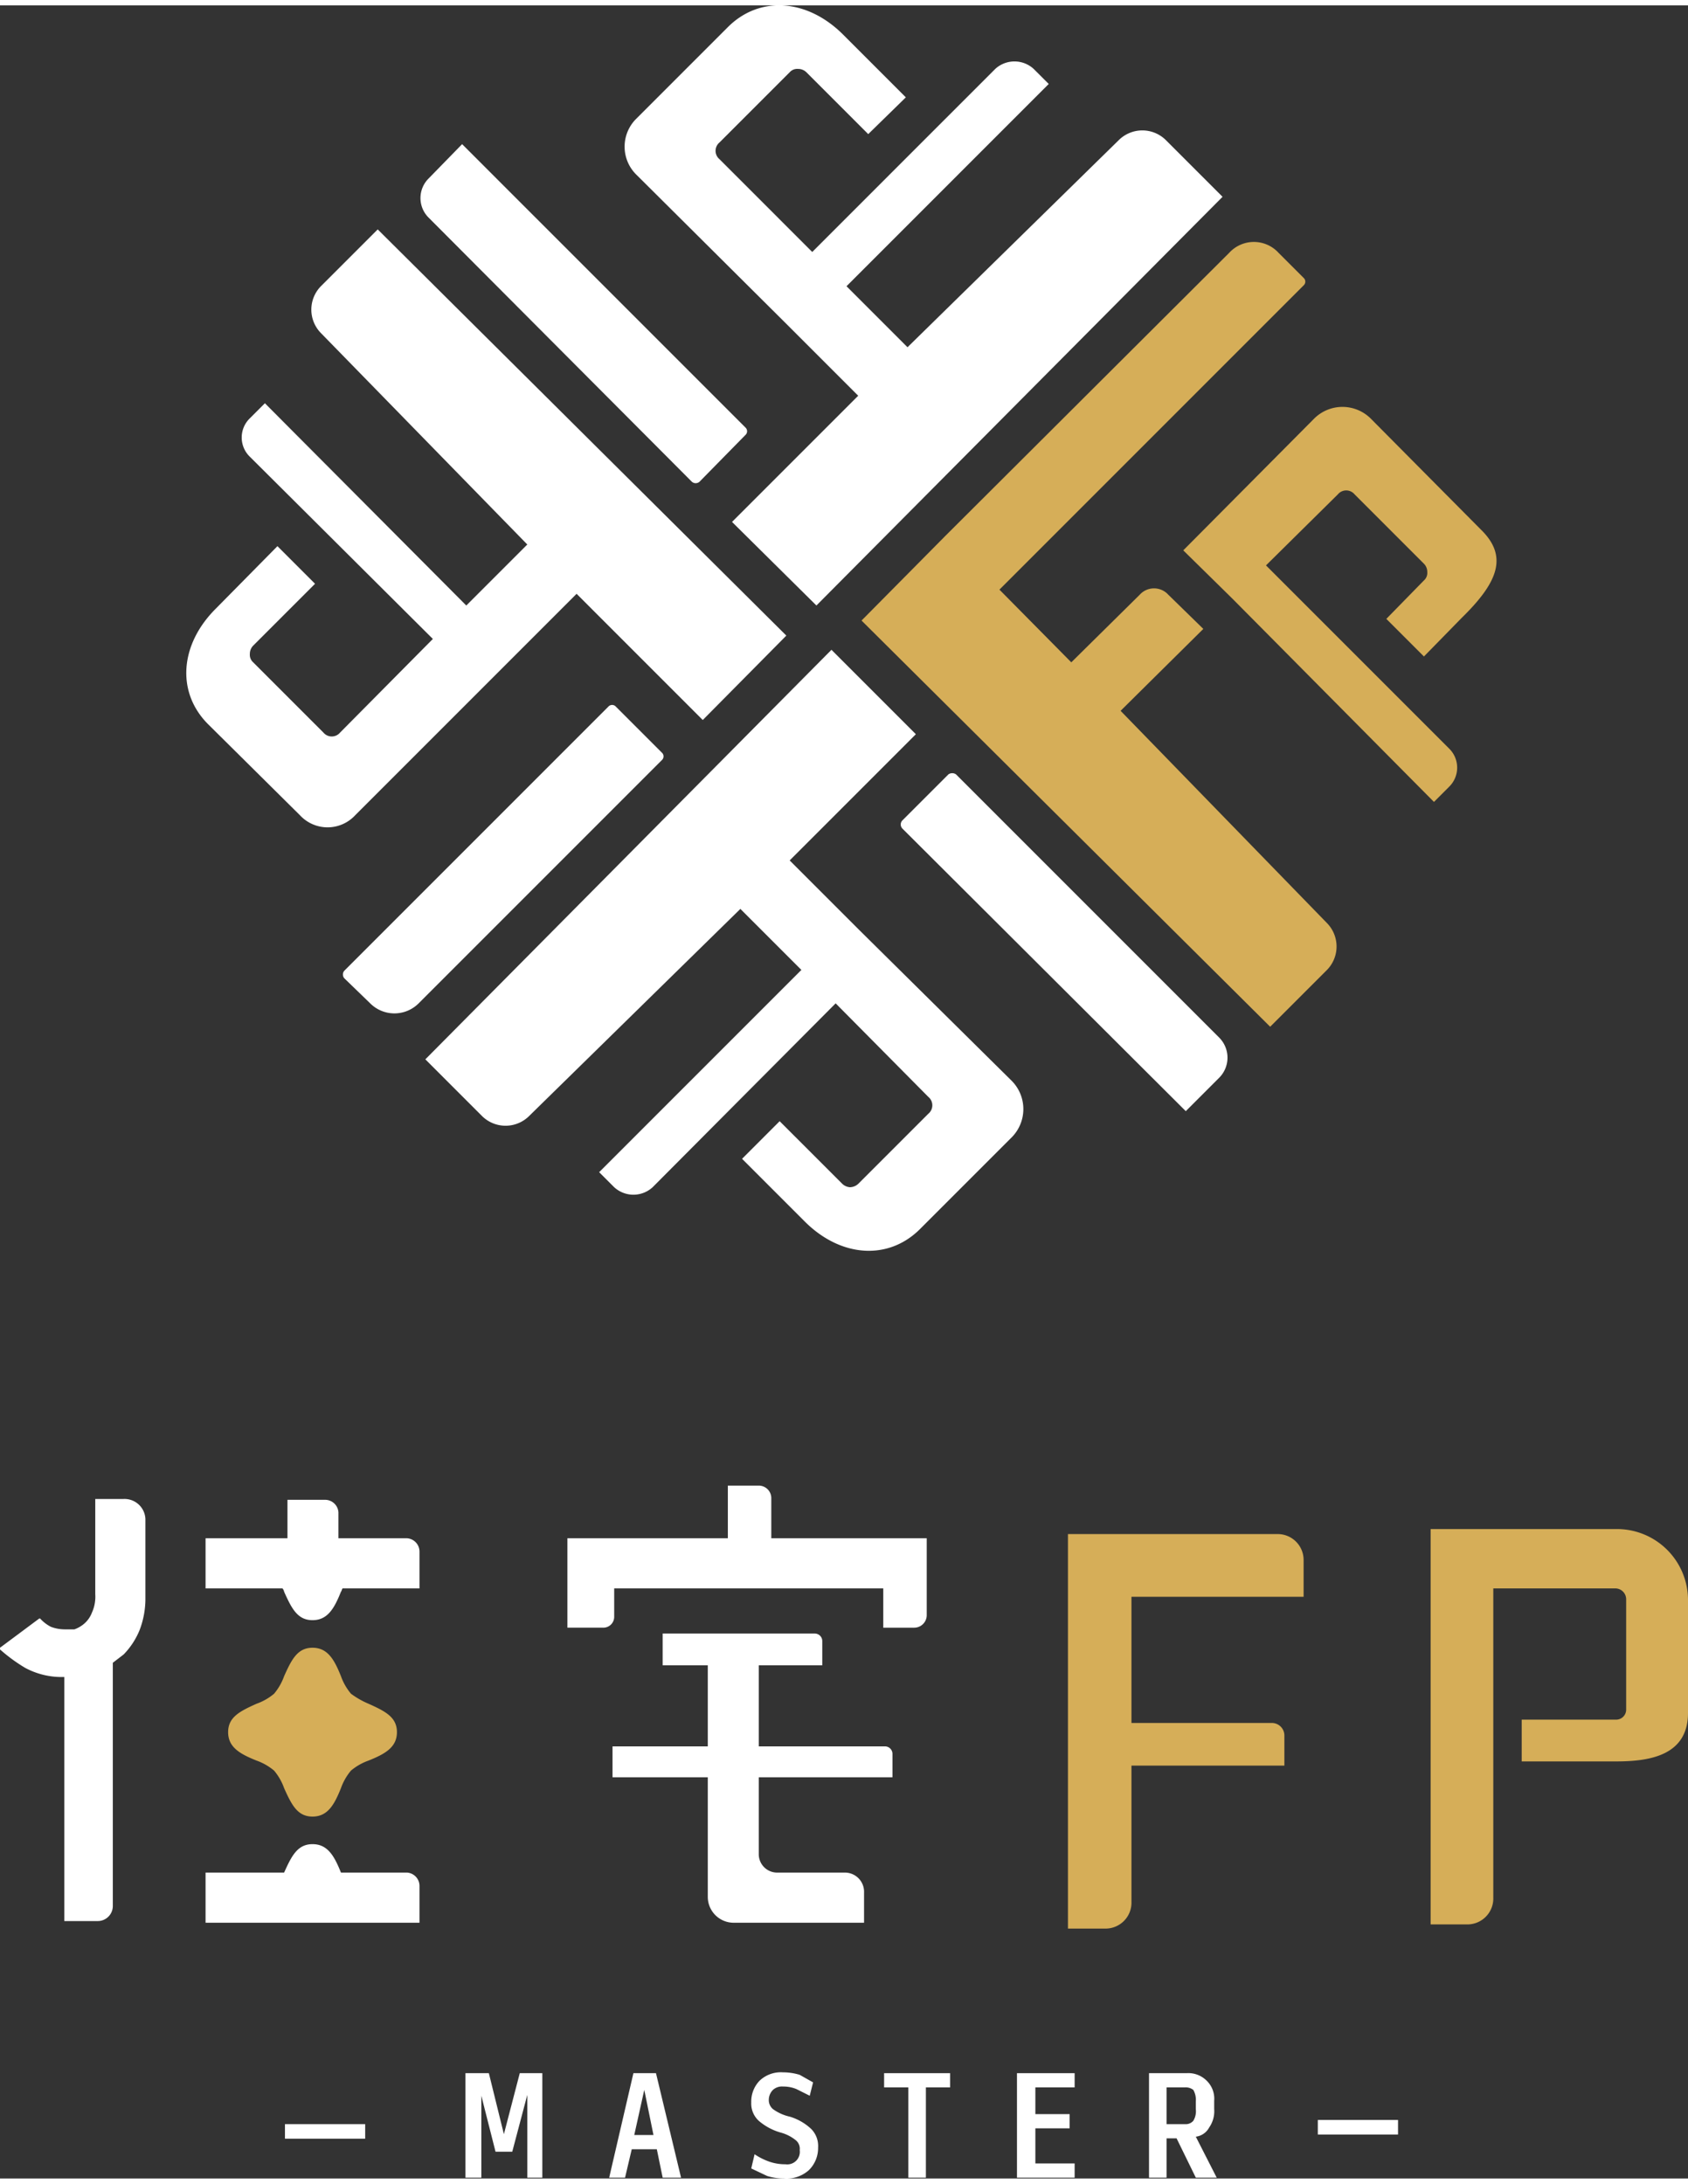
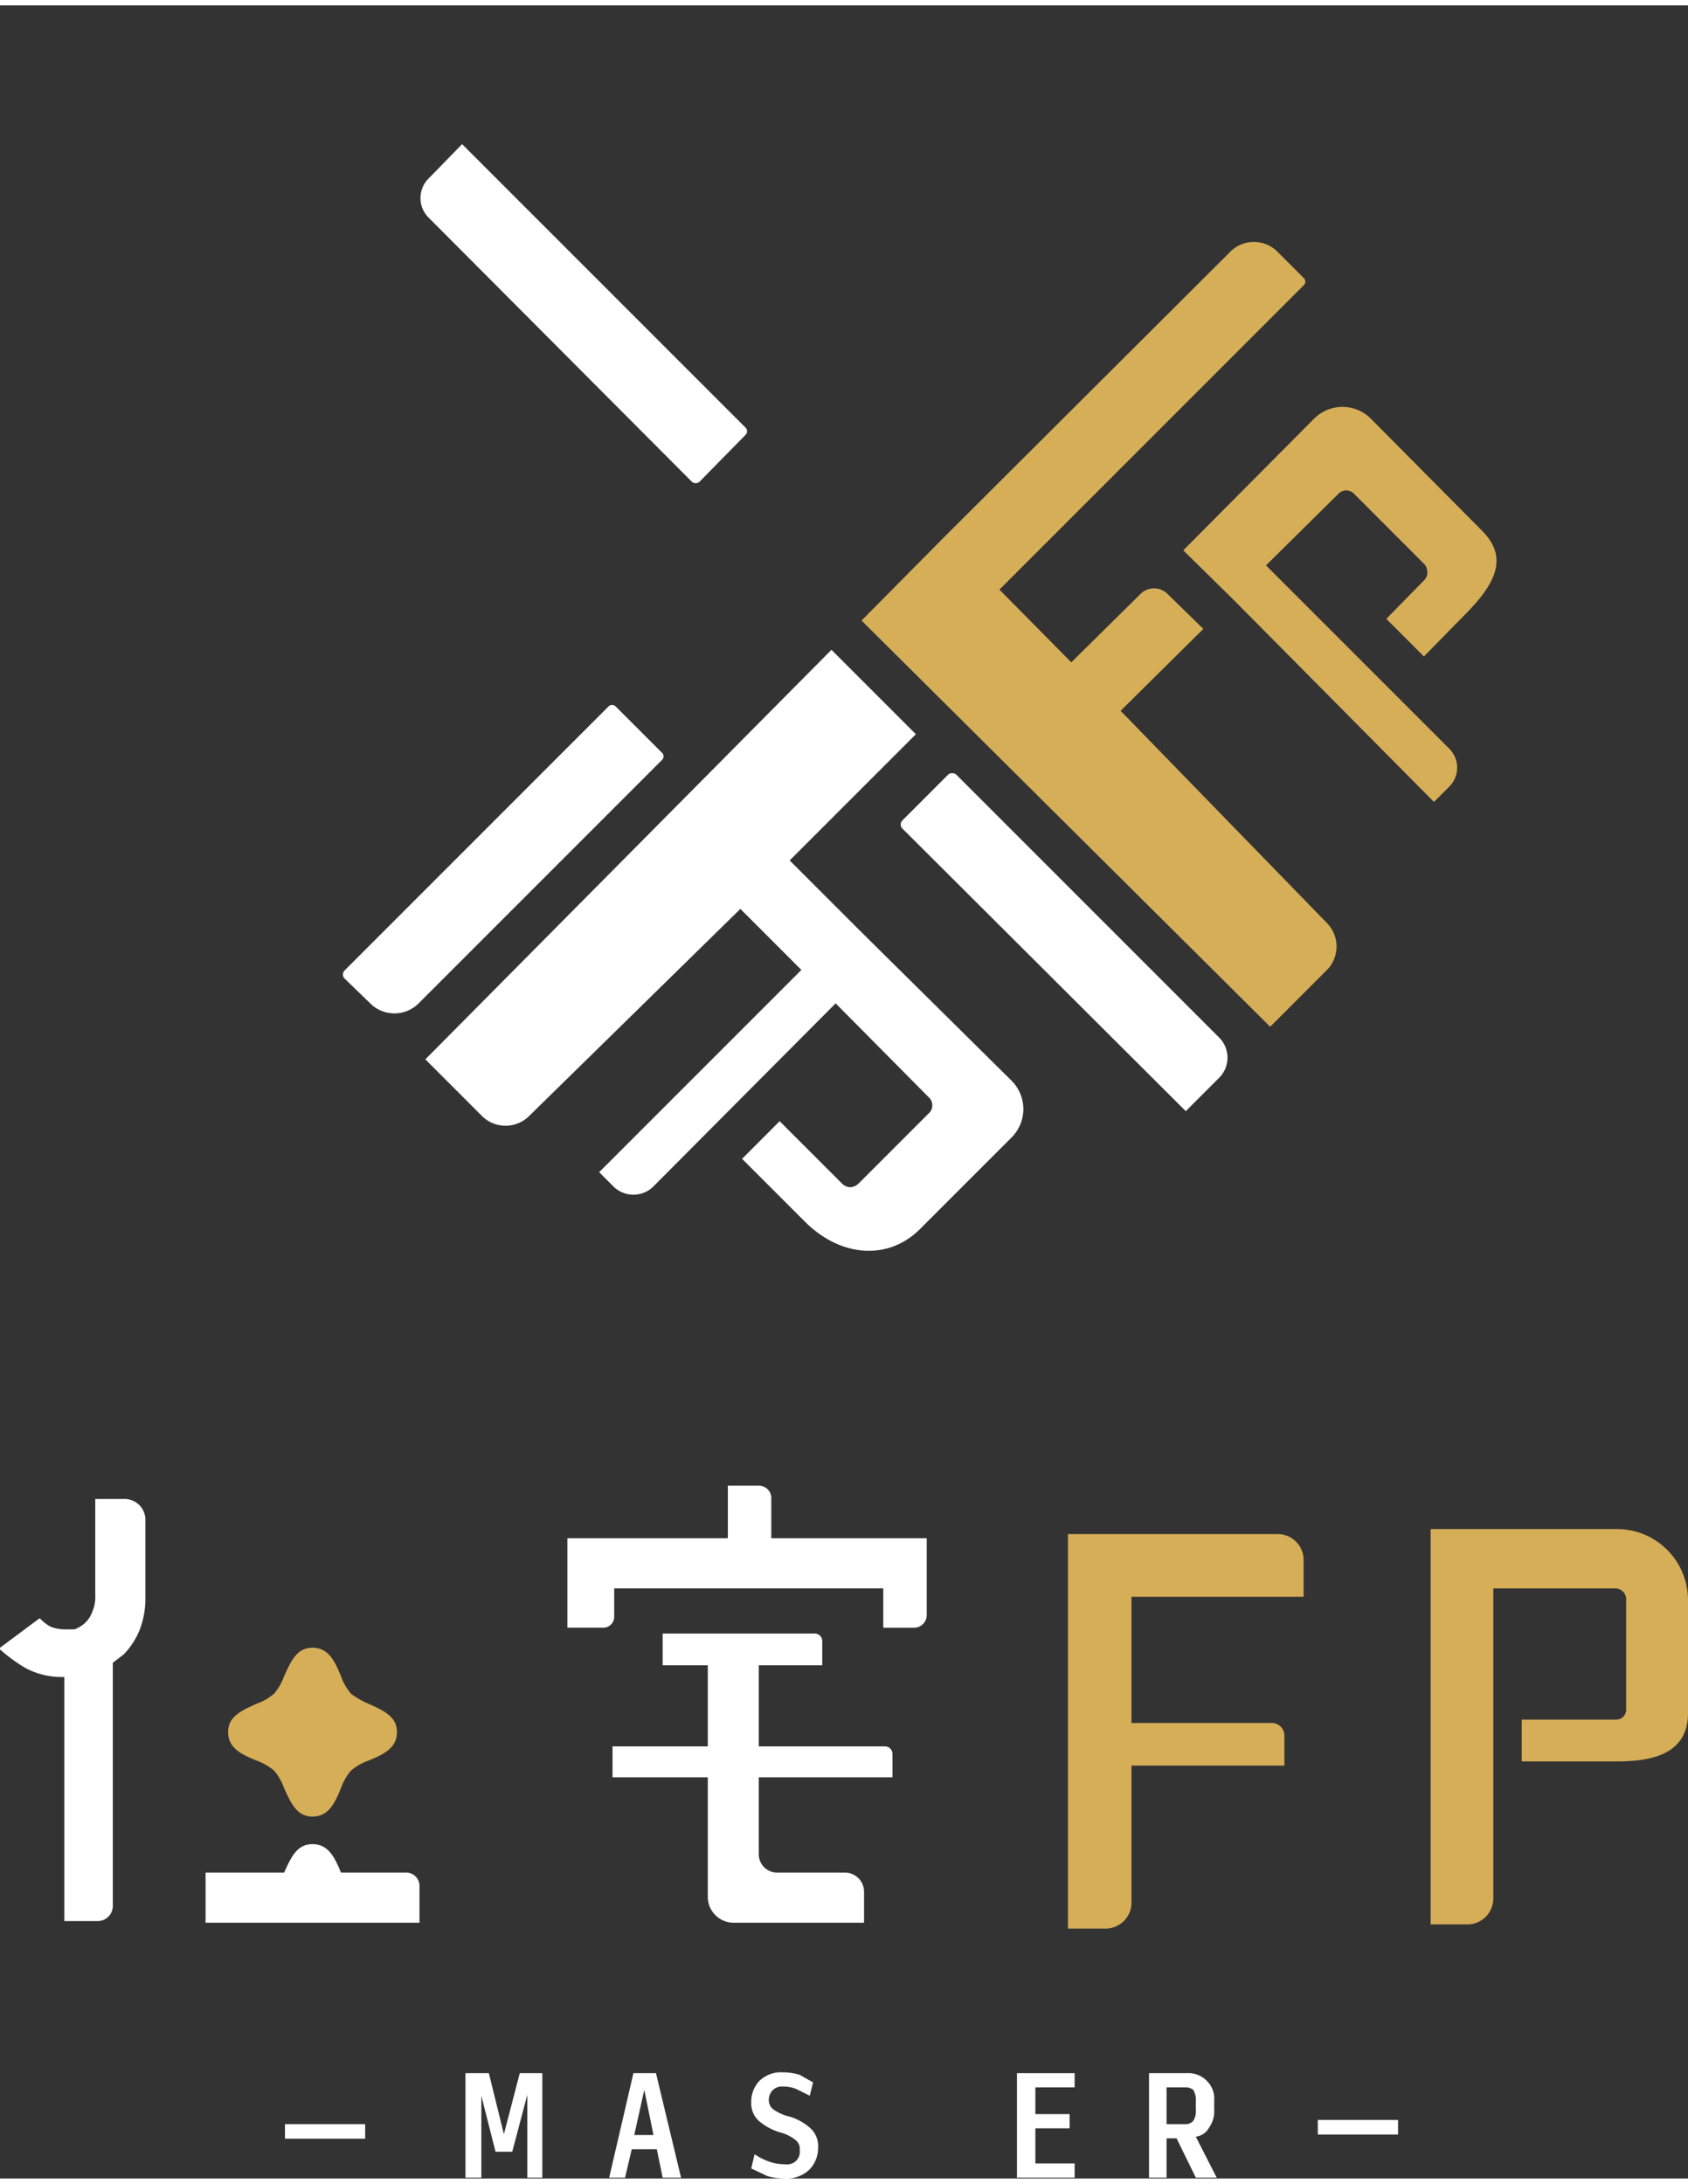
<svg xmlns="http://www.w3.org/2000/svg" viewBox="0 0 202 260" width="201px" height="260px">
  <rect x="0" y="0" width="202" height="260" fill="#333333" stroke="none" />
  <defs>
    <style>.cls-1{fill:#d6ae58;}.cls-2{fill:#fff;}</style>
  </defs>
  <title>logo_about</title>
  <g id="レイヤー_2" data-name="レイヤー 2">
    <g id="design">
      <path class="cls-1" d="M193.4,182.3H171.2v47.3h4.5a3.1,3.1,0,0,0,3-3.2v-37h14.6a1.3,1.3,0,0,1,1.3,1.3v13.2a1.2,1.2,0,0,1-1.3,1.2H182.1v5h11.3c4,0,8.6-.7,8.6-5.8V190.7A8.5,8.5,0,0,0,193.4,182.3Z" />
      <path class="cls-1" d="M44.1,203.2A10.1,10.1,0,0,1,42,202a6.8,6.8,0,0,1-1.2-2.1c-.8-2-1.6-3.4-3.4-3.4s-2.5,1.4-3.4,3.4a6.8,6.8,0,0,1-1.2,2.1,6.8,6.8,0,0,1-2.1,1.2c-2,.9-3.4,1.6-3.4,3.4s1.4,2.6,3.4,3.4a6.8,6.8,0,0,1,2.1,1.2,6.8,6.8,0,0,1,1.2,2.1c.9,2,1.6,3.4,3.4,3.4s2.6-1.4,3.4-3.4a6.8,6.8,0,0,1,1.2-2.1,6.8,6.8,0,0,1,2.1-1.2c2-.8,3.4-1.6,3.4-3.4S46.1,204.1,44.1,203.2Z" />
      <path class="cls-1" d="M152.8,182.9h-25v47.2h4.6a3.1,3.1,0,0,0,3-3.2V210.6h18.3V207a1.5,1.5,0,0,0-1.5-1.5H135.4V190.4H156V186A3.1,3.1,0,0,0,152.8,182.9Z" />
      <path class="cls-1" d="M147.5,71l24.1,24.3,1.8-1.8a3.2,3.2,0,0,0,0-4.6L151.5,67l8.6-8.5a1.3,1.3,0,0,1,2,0l8.3,8.3a1.4,1.4,0,0,1,.4,1,1.2,1.2,0,0,1-.4,1l-4.5,4.6,4.5,4.5,4.5-4.6c4.4-4.3,5.6-7.4,2.3-10.6L164,49.4a4.8,4.8,0,0,0-6.7,0L141.6,65.2Z" />
      <path class="cls-1" d="M134.1,84.4l9.9-9.8-4.2-4.1a2.3,2.3,0,0,0-3.4,0l-8.2,8.1-8.6-8.7L156,33.5a.6.6,0,0,0,0-.9l-3-3a4,4,0,0,0-5.9,0l-34,33.9h0l-10,10.1L152,122.2l6.8-6.8a4,4,0,0,0,0-5.6Z" />
      <rect class="cls-2" x="157.7" y="253" width="9.6" height="1.74" />
      <polygon class="cls-2" points="60.3 254.7 58.5 247.4 55.7 247.4 55.7 259.9 57.6 259.9 57.6 250.1 59.3 256.8 61.3 256.8 63.1 250 63.1 259.9 64.9 259.9 64.9 247.4 62.2 247.4 60.3 254.7" />
      <path class="cls-2" d="M75.8,247.4l-2.9,12.5h1.9l.8-3.4h3l.7,3.4h2.2l-3-12.5Zm.1,7.4,1.2-5.4,1.1,5.4Z" />
      <path class="cls-2" d="M94.5,252.6a5.4,5.4,0,0,1-2-.9,1.4,1.4,0,0,1-.5-1.1,1.7,1.7,0,0,1,.5-1.2,1.6,1.6,0,0,1,1.2-.4,4.1,4.1,0,0,1,1.6.3l1.6.8.4-1.6-1.6-.9a6.9,6.9,0,0,0-2-.3,3.7,3.7,0,0,0-2.8,1,3.6,3.6,0,0,0-1,2.6,2.8,2.8,0,0,0,.9,2.2,6.9,6.9,0,0,0,2.6,1.4,4.9,4.9,0,0,1,1.8.9,1.3,1.3,0,0,1,.5,1.2,1.5,1.5,0,0,1-1.7,1.7,5.8,5.8,0,0,1-1.9-.3,7.6,7.6,0,0,1-1.8-.9l-.4,1.7,1.9.9a6.9,6.9,0,0,0,2,.3,4,4,0,0,0,3-1,3.7,3.7,0,0,0,1.1-2.7,2.9,2.9,0,0,0-.8-2.2A6.4,6.4,0,0,0,94.5,252.6Z" />
-       <polygon class="cls-2" points="105.8 249.1 108.7 249.1 108.7 259.9 110.8 259.9 110.8 249.1 113.7 249.1 113.7 247.4 105.8 247.4 105.8 249.1" />
      <polygon class="cls-2" points="121.7 259.9 128.6 259.9 128.6 258.2 123.9 258.2 123.9 254 128 254 128 252.3 123.9 252.3 123.9 249.1 128.6 249.1 128.6 247.4 121.7 247.4 121.7 259.9" />
      <path class="cls-2" d="M144.7,253.9a3.4,3.4,0,0,0,.6-2.2v-1a3,3,0,0,0-.9-2.4,3.1,3.1,0,0,0-2.4-.9h-4.5v12.5h2.1v-4.7h1.2l2.3,4.7h2.5l-2.5-4.9A2.1,2.1,0,0,0,144.7,253.9Zm-1.6-2.2a2.2,2.2,0,0,1-.3,1.4,1.2,1.2,0,0,1-1,.4h-2.2v-4.4h2.2a1.5,1.5,0,0,1,1,.3,2.4,2.4,0,0,1,.3,1.4Z" />
      <rect class="cls-2" x="34.1" y="253.5" width="9.6" height="1.74" />
      <path class="cls-2" d="M48.7,223.4H40.8c-.8-2-1.6-3.4-3.4-3.4s-2.5,1.4-3.4,3.4H24.6v6H50.2V225A1.6,1.6,0,0,0,48.7,223.4Z" />
      <path class="cls-2" d="M14.8,178.7H11.4v11.4a4.6,4.6,0,0,1-.4,2.2,3.3,3.3,0,0,1-.9,1.3,3.7,3.7,0,0,1-1.2.7H7.8a4.7,4.7,0,0,1-1.7-.3,4.5,4.5,0,0,1-1.3-1H4.7L0,196.5v.2A19.7,19.7,0,0,0,3,198.9,9.2,9.2,0,0,0,7.6,200h.1v29.2h4a1.8,1.8,0,0,0,1.8-1.8V198.3l1.3-1a9.1,9.1,0,0,0,1.9-2.9,10.5,10.5,0,0,0,.7-3.6v-9.7A2.5,2.5,0,0,0,14.8,178.7Z" />
-       <path class="cls-2" d="M48.7,183.4H40.5v-3.1a1.6,1.6,0,0,0-1.6-1.5H34.4v4.6H24.6v6h9.2a.8.8,0,0,1,.2.4c.9,2,1.6,3.4,3.4,3.4s2.6-1.4,3.4-3.4c.1-.1.1-.3.2-.4h9.2V185A1.6,1.6,0,0,0,48.7,183.4Z" />
      <path class="cls-2" d="M101.1,223.4h-8a2.2,2.2,0,0,1-2.3-2.2V212h16v-2.8a.9.9,0,0,0-.9-.9H90.8v-9.7h7.6v-2.9a.9.9,0,0,0-.9-.9H79.3v3.8h5.4v9.7H73.3V212H84.7v14.3a3.1,3.1,0,0,0,3.2,3.1h15.5v-3.6A2.3,2.3,0,0,0,101.1,223.4Z" />
      <path class="cls-2" d="M73.5,192.8v-3.4h32.2v4.7h3.7a1.5,1.5,0,0,0,1.5-1.5v-9.2H92.3v-4.8a1.5,1.5,0,0,0-1.5-1.5H87.1v6.3H67.9v10.7h4.3A1.3,1.3,0,0,0,73.5,192.8Z" />
      <path class="cls-2" d="M114.4,92a.8.8,0,0,0-.9,0L108,97.5a.7.7,0,0,0,0,1l33.9,33.8,4-4a3.4,3.4,0,0,0,0-4.8Z" />
      <path class="cls-2" d="M121.1,128.7l-18.2-18h0l-8.4-8.4,15.1-15.1L99.5,77.1l-48.6,49,6.8,6.8a4,4,0,0,0,5.6,0l25.3-24.8,7.3,7.3L71.7,139.6l1.8,1.8a3.4,3.4,0,0,0,4.6,0l21.9-22,11.1,11.2a1.3,1.3,0,0,1,0,2l-8.4,8.4a1.5,1.5,0,0,1-1,.4,1.5,1.5,0,0,1-.9-.4l-7.5-7.5L88.8,138l7.5,7.5c4.3,4.3,10,4.7,13.8.9l11-11A4.8,4.8,0,0,0,121.1,128.7Z" />
      <path class="cls-2" d="M72.8,83.9,41.2,115.5a.7.7,0,0,0,0,.9l3.1,3a4.1,4.1,0,0,0,5.8,0L79.2,90.3a.6.6,0,0,0,0-.9l-5.5-5.5A.6.6,0,0,0,72.8,83.9Z" />
-       <path class="cls-2" d="M35.9,96.9a4.5,4.5,0,0,0,6.6,0L60.6,78.8h0L69,70.4,84.1,85.5l10-10.1L45.2,26.8l-6.8,6.8a4,4,0,0,0,0,5.6L63.1,64.5l-7.3,7.3L31.7,47.6l-1.8,1.8a3.2,3.2,0,0,0,0,4.6L51.8,75.8,40.7,87a1.3,1.3,0,0,1-2,0l-8.4-8.4a1.2,1.2,0,0,1-.4-1,1.4,1.4,0,0,1,.4-1l7.4-7.4-4.5-4.5-7.4,7.5c-4.3,4.3-4.7,10-.9,13.8Z" />
      <path class="cls-2" d="M82.8,57a.7.7,0,0,0,.9,0l5.5-5.6a.6.6,0,0,0,0-.9L55.3,16.6l-4,4.1a3.3,3.3,0,0,0,0,4.7Z" />
-       <path class="cls-2" d="M94.3,38.3h0l8.4,8.4L87.6,61.8l10.1,10,48.6-48.9-6.8-6.8a4,4,0,0,0-5.6,0L108.6,40.9l-7.3-7.3L125.5,9.4l-1.8-1.8a3.4,3.4,0,0,0-4.6,0L97.2,29.5,86.1,18.4a1.3,1.3,0,0,1,0-2L94.5,8a1.2,1.2,0,0,1,1-.4,1.4,1.4,0,0,1,1,.4l7.4,7.4,4.5-4.4-7.5-7.5c-4.3-4.3-10-4.7-13.8-.9l-11,11a4.7,4.7,0,0,0,.1,6.7Z" />
    </g>
  </g>
</svg>